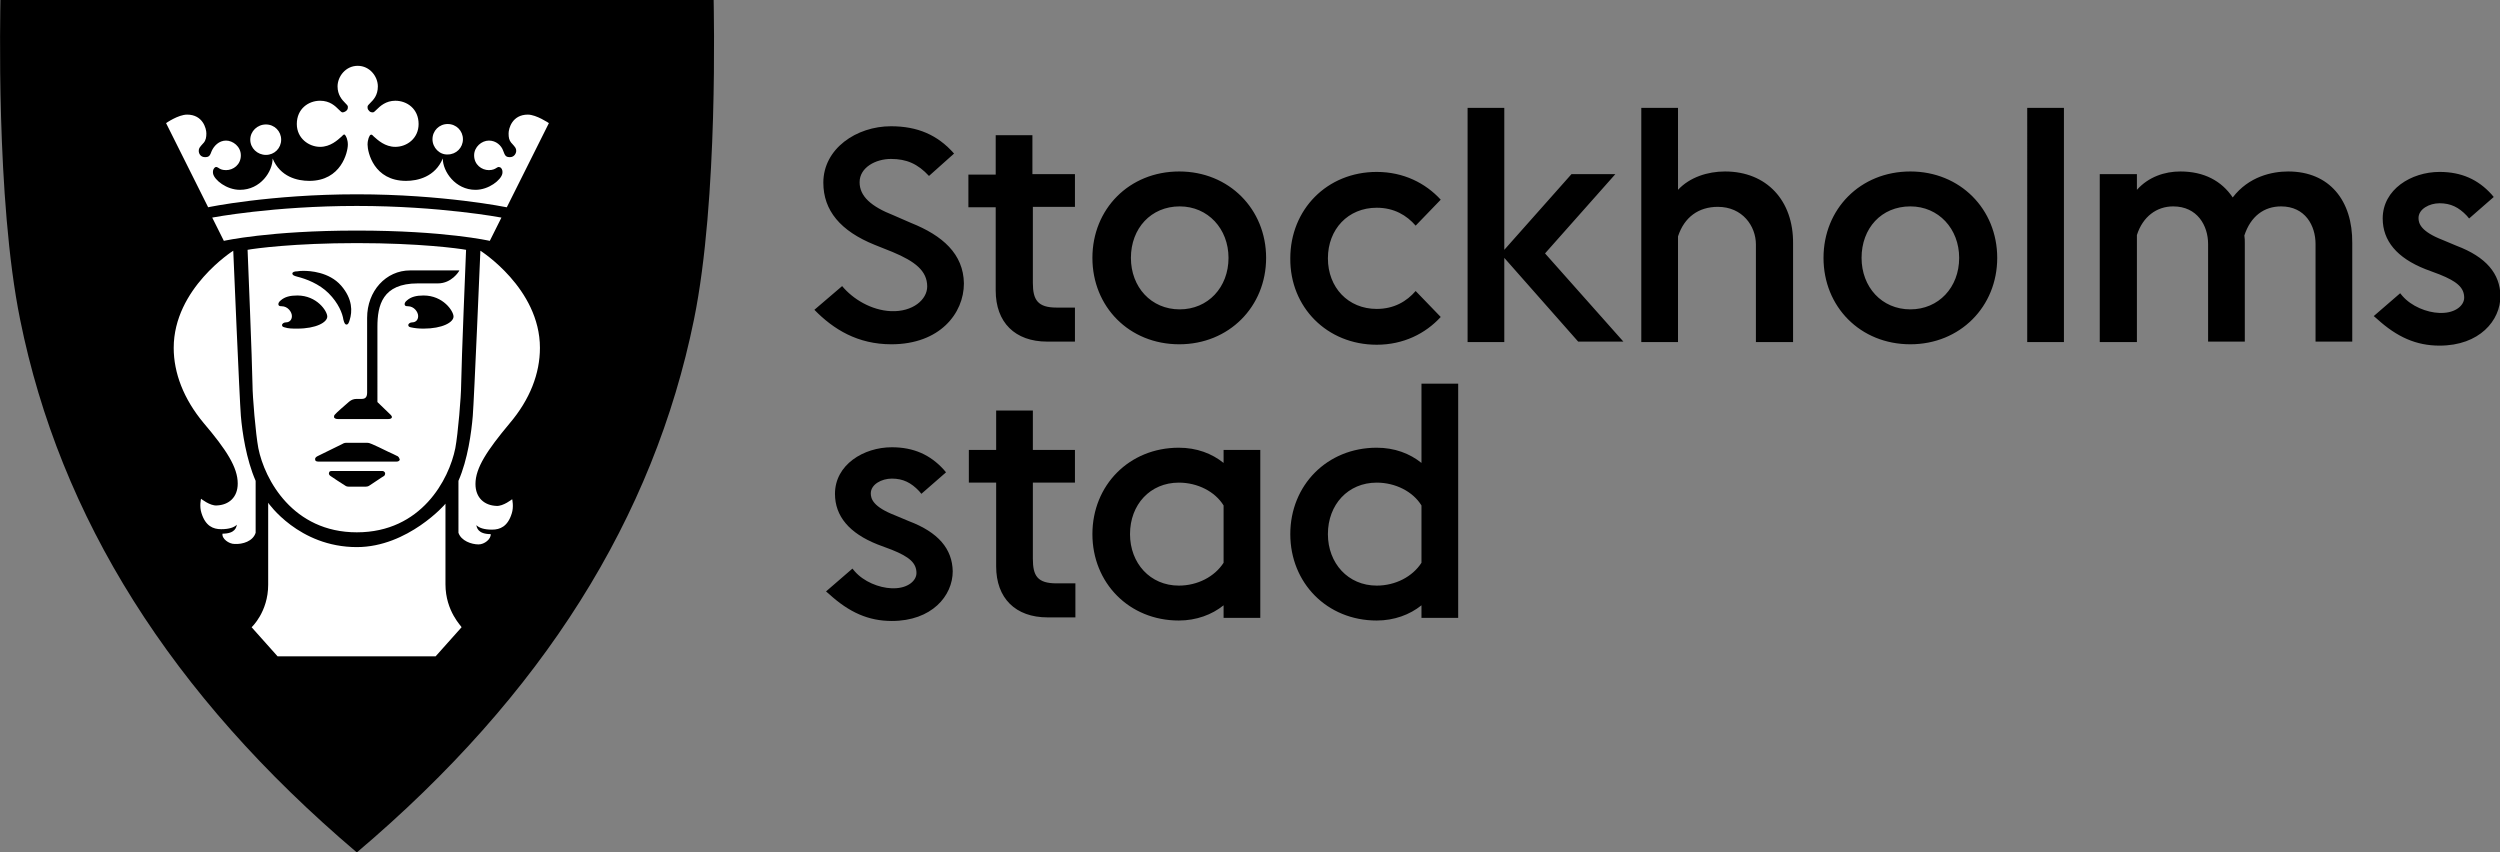
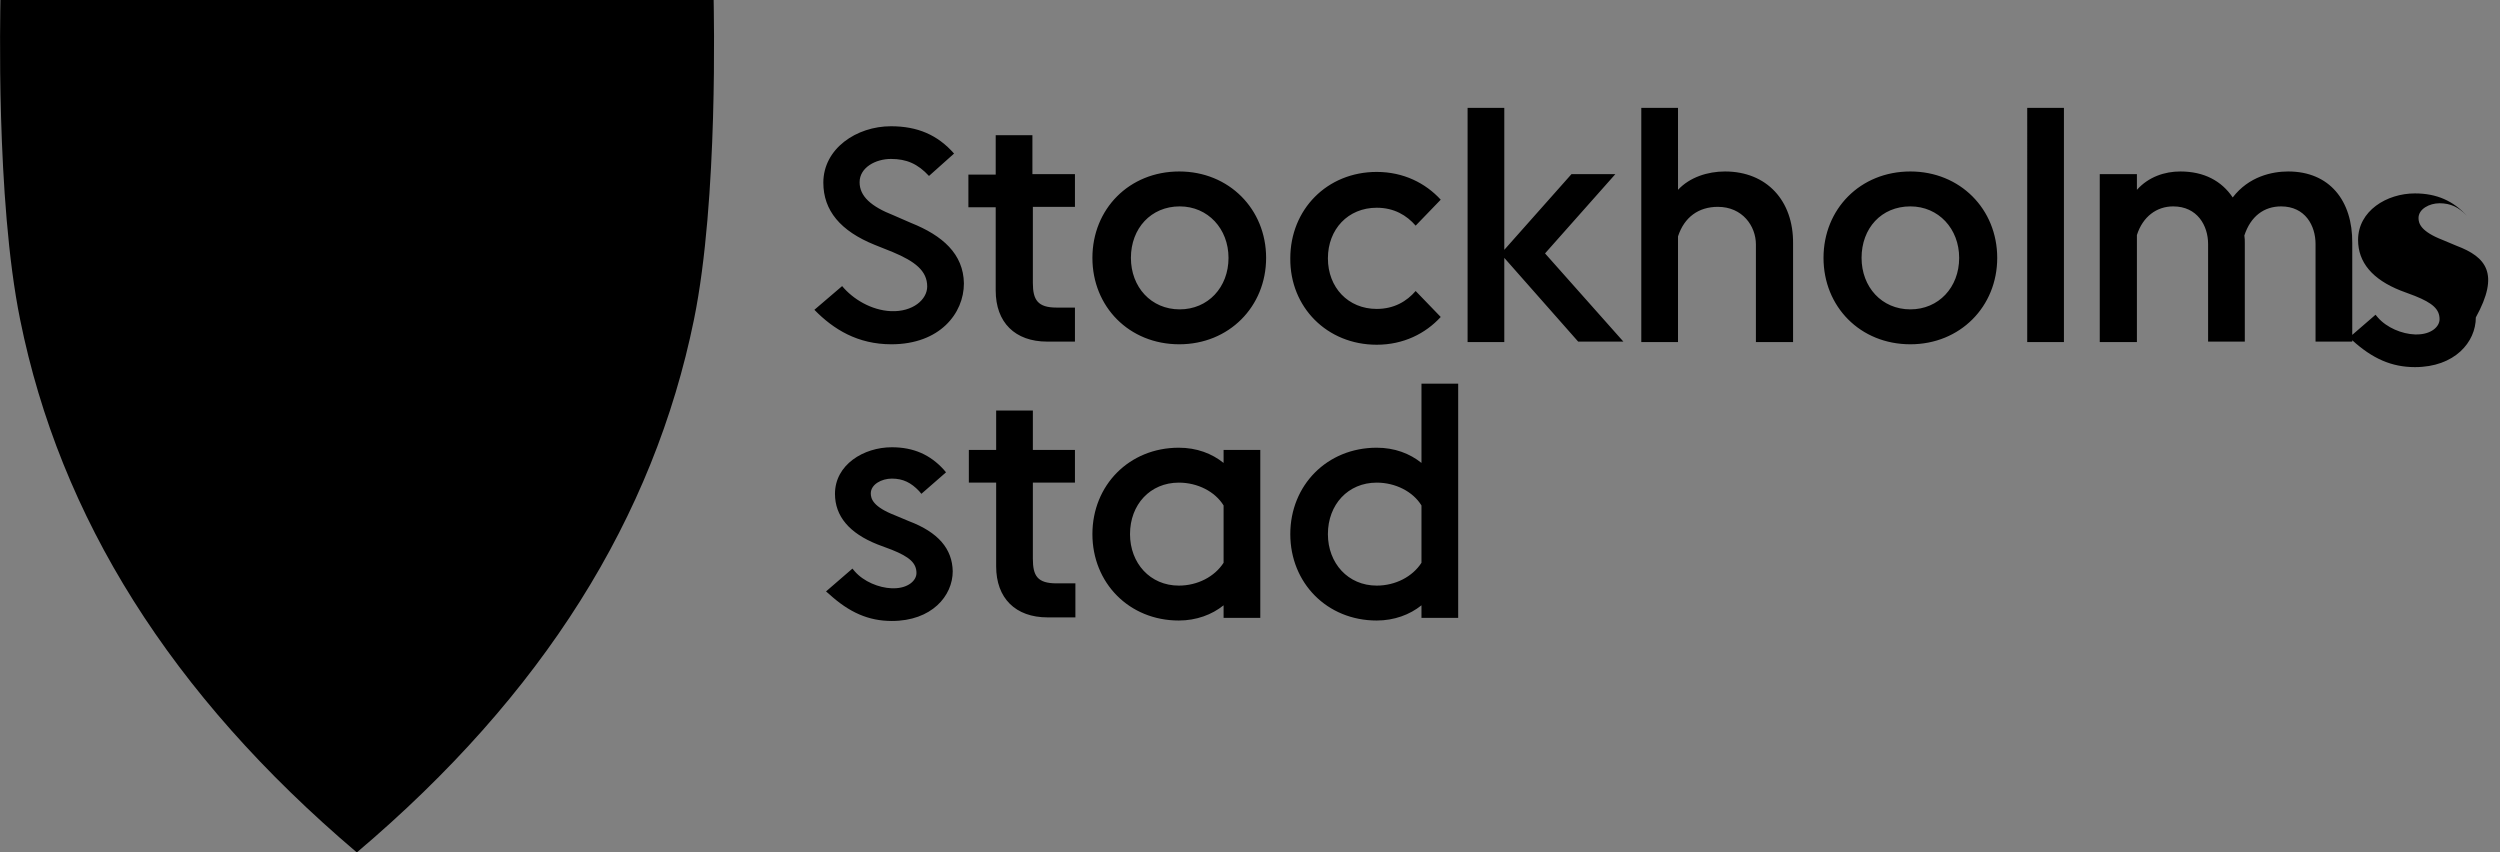
<svg xmlns="http://www.w3.org/2000/svg" version="1.1" id="Layer_1" x="0px" y="0px" viewBox="0 0 558.4 190.4" style="enable-background:new 0 0 558.4 190.4;" xml:space="preserve">
  <rect x="0" y="0" width="558.4" height="190.4" fill="#808080" stroke="none" />
  <style type="text/css">
	.st0{fill:#FFFFFF;}
</style>
-   <path d="M230.7,38.9h9.4v7.3h-9.4v17c0,3.8,1.1,5.5,5.3,5.5h4.1v7.6h-6.2c-7.2,0-11.5-4.3-11.5-11.4V46.3h-6.1v-7.3h6.1v-8.8h8.2  V38.9z M0.1,0C0.1,1.7-1,44.4,4.5,71.4c8.9,44.1,33.6,83.7,75.2,119c41.7-35.3,66.3-74.9,75.3-119c5.5-26.9,4.4-69.7,4.4-71.4H0.1z   M307.5,77c6,0,10.9-2.5,14.3-6.2l-5.6-5.8c-2,2.3-4.8,4-8.7,4c-6.4,0-10.9-4.8-10.9-11.3c0-6.5,4.5-11.3,10.9-11.3  c3.9,0,6.7,1.7,8.7,4l5.6-5.8c-3.4-3.7-8.3-6.2-14.3-6.2c-11.1,0-19.3,8.4-19.3,19.3C288.1,68.6,296.4,77,307.5,77z M273.3,100.5  h8.2V138h-8.2v-2.8c-2.6,2.1-6.1,3.4-10,3.4c-11.1,0-19.3-8.4-19.3-19.3c0-10.9,8.2-19.3,19.3-19.3c4,0,7.4,1.3,10,3.4V100.5z   M273.3,112.9c-1.9-3.1-5.8-5.1-10-5.1c-6.4,0-10.9,4.9-10.9,11.5c0,6.5,4.5,11.5,10.9,11.5c4.2,0,8-2,10-5.1V112.9z M203,116.4  l-3.1-1.3c-4.9-1.9-5.4-3.7-5.4-4.9c0-2,2.4-3.3,4.7-3.3c2.5,0,4.3,0.9,6.1,2.8l0.5,0.6l5.5-4.8l-0.5-0.6c-3-3.3-6.7-5-11.6-5  c-6.3,0-12.7,3.9-12.7,10.4c0,5,3.2,8.8,9.5,11.3l3.2,1.2c4,1.6,5.5,3,5.5,5.2c0,1.7-1.9,3.4-5.1,3.4c-0.1,0-0.3,0-0.4,0  c-2.9-0.1-6.3-1.5-8.3-3.8l-0.5-0.6l-5.9,5.1l0.7,0.6c4.5,4.1,8.8,6,14,6c8.9,0,13.6-5.6,13.6-11.1  C212.7,122.6,209.6,118.9,203,116.4z M230.7,91.7h-8.2v8.8h-6.1v7.3h6.1v18.7c0,7.1,4.3,11.4,11.5,11.4h6.2v-7.6H236  c-4.3,0-5.3-1.7-5.3-5.5v-17h9.4v-7.3h-9.4V91.7z M203.5,49.8l-3.9-1.7c-5.1-2-7.6-4.3-7.6-7.4c0-3.3,3.6-5.2,7-5.2  c3.5,0,6,1.1,8.5,3.8l5.6-5c-3.7-4.2-8.2-6.1-14.1-6.1c-7.7,0-15.1,5-15.1,12.6c0,6.2,3.8,10.8,11.5,13.9l4,1.6  c5,2.1,7.7,4.2,7.7,7.7c0,2.9-3.2,5.7-8.1,5.5c-4.4-0.2-8.5-2.7-10.9-5.6l-6.2,5.3c4.3,4.4,9.7,7.7,17.2,7.7  c10.8,0,16.2-6.9,16.2-13.6C215.2,56.7,210.5,52.6,203.5,49.8z M360.8,38.9H351l-15,16.9V24.1h-8.2v52.3h8.2V57.6l16.5,18.7h10.1  l-17.5-19.7L360.8,38.9z M452.8,76.4h8.2V24.1h-8.2V76.4z M282.8,57.6c0,10.9-8.3,19.3-19.4,19.3c-11.2,0-19.4-8.4-19.4-19.3  c0-10.9,8.2-19.3,19.4-19.3C274.5,38.3,282.8,46.7,282.8,57.6z M274.4,57.6c0-6.5-4.6-11.5-10.9-11.5c-6.4,0-10.9,4.9-10.9,11.5  c0,6.5,4.5,11.5,10.9,11.5C269.8,69.1,274.4,64.2,274.4,57.6z M548.7,54.9l-3.1-1.3c-4.9-1.9-5.4-3.7-5.4-4.9c0-2,2.4-3.3,4.7-3.3  c2.5,0,4.3,0.9,6.1,2.8l0.5,0.6L557,44l-0.5-0.6c-3-3.3-6.7-5-11.6-5c-6.3,0-12.7,3.9-12.7,10.4c0,5,3.2,8.8,9.5,11.3l3.2,1.2  c4,1.6,5.5,3,5.5,5.2c0,1.7-1.9,3.4-5.1,3.4c-0.1,0-0.3,0-0.4,0c-2.9-0.1-6.3-1.5-8.3-3.8l-0.5-0.6l-5.9,5.1l0.7,0.6  c4.5,4.1,8.8,6,14,6c8.9,0,13.6-5.6,13.6-11.1C558.4,61.1,555.3,57.4,548.7,54.9z M511.1,38.3c-3.6,0-8.8,1.1-12.4,5.8  c-2.5-3.7-6.4-5.8-11.7-5.8c-3.5,0-7.1,1.2-9.7,4.1v-3.5h-8.3v37.5h8.3V52.5c1.3-4.1,4.4-6.4,8.1-6.4c5.4,0,7.8,4.3,7.8,8.4v21.8  h8.2v-22c0-0.6,0-1.1-0.1-1.7c1.4-4.3,4.4-6.5,8.2-6.5c5.4,0,7.7,4.3,7.7,8.4v21.8h8.2v-22C525.5,44.8,520.3,38.3,511.1,38.3z   M317.5,85.7h8.2V138h-8.2v-2.8c-2.6,2.1-6.1,3.4-10,3.4c-11.1,0-19.3-8.4-19.3-19.3c0-10.9,8.2-19.3,19.3-19.3c4,0,7.4,1.3,10,3.4  V85.7z M317.5,112.9c-1.9-3.1-5.8-5.1-10-5.1c-6.4,0-10.9,4.9-10.9,11.5c0,6.5,4.5,11.5,10.9,11.5c4.2,0,8-2,10-5.1V112.9z   M446.1,57.6c0,10.9-8.3,19.3-19.4,19.3c-11.2,0-19.4-8.4-19.4-19.3c0-10.9,8.2-19.3,19.4-19.3C437.8,38.3,446.1,46.7,446.1,57.6z   M437.6,57.6c0-6.5-4.6-11.5-10.9-11.5c-6.5,0-10.9,4.9-10.9,11.5c0,6.5,4.5,11.5,10.9,11.5C433,69.1,437.6,64.2,437.6,57.6z   M385.3,38.3c-3.9,0-7.9,1.3-10.5,4.1V24.1h-8.2v52.3h8.2V52.8c1.4-4.3,4.6-6.6,8.9-6.6c5.5,0,8.5,4.3,8.5,8.4v21.8h8.3v-22  C400.6,44.8,394.6,38.3,385.3,38.3z" />
-   <path class="st0" d="M96.6,31.1c0-1.9,1.5-3.4,3.4-3.4c1.9,0,3.4,1.5,3.4,3.4s-1.5,3.4-3.4,3.4C98.2,34.6,96.6,33,96.6,31.1z   M59.4,34.6c1.9,0,3.4-1.5,3.4-3.4s-1.5-3.4-3.4-3.4c-1.9,0-3.5,1.5-3.5,3.4S57.5,34.6,59.4,34.6z M57.1,119v-11.6  c-2.1-4.8-3-10.9-3.3-14.5C53.5,89.3,52.1,56,52.1,56s-13.3,8.4-13.3,21.7c0,5.6,2.2,11.4,6.7,16.8c5.1,6,7.6,9.9,7.6,13.5  c0,3.1-2,4.8-4.7,4.9c-1.5,0.1-3.5-1.5-3.5-1.5s-0.4,1.7,0.1,3.2c0.9,2.9,2.6,3.6,4.4,3.6c1.8,0,2.9-0.4,3.5-1c-0.1,0.5-0.3,2-3.2,2  c-0.2,1.1,1.4,2.3,2.7,2.3C54.2,121.6,56.5,120.9,57.1,119z M112,48.6c0,0-13.7-2.6-32.3-2.6c-18.7,0-32.3,2.6-32.3,2.6l2.6,5.2  c0,0,10.1-2.3,29.7-2.3c19.7,0,29.7,2.3,29.7,2.3L112,48.6z M99.5,130.5v-18c0.1,0-8.4,9.7-19.8,9.7c-13,0-19.8-9.9-19.8-9.9v18.3  c0,6.1-3.7,9.5-3.7,9.5l5.8,6.5h35.3l5.8-6.5C103.2,140,99.5,136.6,99.5,130.5z M120.6,77.7c0-13.3-13.3-21.7-13.3-21.7  s-1.4,33.3-1.7,36.9c-0.3,3.6-1.1,9.7-3.2,14.5V119c0.6,1.8,2.9,2.6,4.5,2.6c1.3,0,2.8-1.2,2.7-2.3c-2.9,0-3.1-1.5-3.2-2  c0.6,0.6,1.7,1,3.5,1c1.8,0,3.5-0.7,4.4-3.6c0.5-1.5,0.1-3.2,0.1-3.2s-2,1.6-3.5,1.5c-2.7-0.1-4.7-1.8-4.7-4.9  c0-3.6,2.6-7.5,7.6-13.5C118.4,89.2,120.6,83.4,120.6,77.7z M79.7,43.4c19.3,0,33.5,2.9,33.5,2.9l9.4-18.8c0,0-2.8-1.9-4.7-1.9  c-3.5,0-4.3,3.1-4.3,4.2c0,0.9,0.1,1.5,0.6,2.1l0.1,0.1c0.8,0.9,1,1.1,1,1.7c0,0.5-0.4,1.4-1.4,1.4c-0.9,0-1.1-0.3-1.5-1.4  c-0.4-1.2-1.6-2.3-3.2-2.3c-1.6,0-3.3,1.4-3.3,3.3c0,2.1,1.7,3.3,3.3,3.3c0.9,0,1.4-0.3,1.7-0.5c0.2-0.1,0.3-0.2,0.5-0.2  c0.2,0,0.4,0.1,0.5,0.2c0.3,0.3,0.4,0.8,0.3,1.3c-0.3,1.4-3,3.6-6,3.6c-4.5,0-7.3-4.1-7.3-7c-1.7,4.1-5.6,5-8.2,5  c-7.2,0-8.6-6.4-8.6-8.1c0-1.1,0.4-2.1,0.7-2.2c0,0,0.2-0.1,0.4,0.1l0.3,0.3c0.9,0.8,2.5,2.3,4.8,2.3c2.6,0,5.2-1.9,5.2-5.1  c0-3.4-2.6-5.2-5.2-5.2c-2.1,0-3.4,1.2-4.2,2c-0.3,0.3-0.6,0.6-0.8,0.6c-0.4,0-0.7-0.1-0.9-0.4c-0.2-0.2-0.3-0.4-0.3-0.7  c0,0,0-0.1,0-0.2c0-0.2,0.3-0.5,0.6-0.8c0.7-0.7,1.7-1.7,1.7-3.7c0-2.2-1.8-4.6-4.5-4.6c-2.7,0-4.5,2.4-4.5,4.6c0,1.9,1,3,1.7,3.7  c0.3,0.3,0.6,0.6,0.6,0.8c0,0.1,0,0.1,0,0.2c0,0.3-0.1,0.5-0.3,0.7c-0.2,0.2-0.6,0.4-0.9,0.4c-0.2,0-0.5-0.3-0.8-0.6  c-0.8-0.8-2-2-4.2-2c-2.6,0-5.2,1.8-5.2,5.2c0,3.2,2.7,5.1,5.2,5.1c2.3,0,3.9-1.5,4.8-2.3l0.3-0.3c0.2-0.2,0.4-0.2,0.4-0.1  c0.3,0.2,0.7,1.1,0.7,2.2c0,1.7-1.5,8.1-8.6,8.1c-2.7,0-6.5-0.9-8.2-5c0,2.9-2.7,7-7.3,7c-3,0-5.7-2.2-6-3.6c-0.1-0.5,0-1,0.3-1.3  c0.1-0.1,0.2-0.2,0.4-0.2c0.2,0,0.3,0.1,0.5,0.2c0.3,0.2,0.7,0.5,1.7,0.5c1.6,0,3.3-1.2,3.3-3.3c0-2-1.8-3.3-3.3-3.3  c-1.6,0-2.7,1.2-3.2,2.3c-0.4,1.1-0.6,1.4-1.5,1.4c-1,0-1.4-0.8-1.4-1.4c0-0.6,0.2-0.8,1-1.7l0.1-0.1c0.5-0.6,0.6-1.3,0.6-2.1  c0-1.1-0.8-4.2-4.3-4.2c-2,0-4.7,1.9-4.7,1.9l9.4,18.8C46.3,46.3,60.4,43.4,79.7,43.4z M79.7,54.3c14,0,22.8,1.2,24.4,1.5  c-0.1,2.6-1,24.1-1.1,30.2c0,2.5-0.7,10.9-1.3,14.1c-1.4,7-7.6,18.8-22,18.8c-14.3,0-20.6-11.8-22-18.8c-0.6-3.2-1.3-11.6-1.3-14.1  c-0.1-6-1-27.6-1.1-30.2C56.9,55.5,65.7,54.3,79.7,54.3z M65.3,61.1c0,0.3,0.3,0.5,1.1,0.7c2,0.5,4.9,1.6,7,3.7  c2.2,2.2,3.1,4.5,3.3,5.9c0.2,0.8,0.4,1.1,0.7,1.1c0.3,0,0.5-0.3,0.7-1c0.6-1.9,0.7-4.7-1.9-7.7c-2.7-3.1-7.1-3.3-8.3-3.3  c-0.5,0-1,0-1.5,0.1C65.7,60.6,65.3,60.8,65.3,61.1z M66.4,73.4c4.2,0,6.7-1.4,6.7-2.7c0-1.2-2.3-4.7-6.7-4.7  c-1.6,0-2.8,0.3-3.7,1.1c-0.4,0.3-0.6,0.7-0.5,1c0.1,0.2,0.2,0.3,0.7,0.3c1.4,0,2.3,1.3,2.3,2.2c0,1-0.7,1.4-1.3,1.4  c-0.5,0-0.9,0.3-0.9,0.6c0,0.1,0,0.4,0.5,0.5C64.4,73.4,65.3,73.4,66.4,73.4z M86,105.6c-0.1-0.2-0.3-0.4-0.6-0.4H74.1  c-0.3,0-0.6,0.1-0.6,0.4c-0.1,0.2,0,0.5,0.3,0.7c0.4,0.3,2.7,1.8,3.2,2.1c0.4,0.3,0.6,0.3,1.2,0.3h3.2c0.5,0,0.8,0,1.2-0.3  c0.5-0.3,2.8-1.9,3.2-2.1C85.9,106.2,86.1,105.9,86,105.6z M88.6,101.8c-0.4-0.2-1.2-0.6-1.9-0.9c-1.4-0.7-3.1-1.5-3.6-1.7  c-0.5-0.2-0.7-0.3-1.2-0.3h-4.3c-0.5,0-0.7,0-1.2,0.3c-0.8,0.4-4.3,2.1-5.5,2.7c-0.4,0.2-0.6,0.5-0.5,0.8c0,0.2,0.2,0.4,0.7,0.4  h17.5c0.4,0,0.6-0.2,0.7-0.4C89.2,102.3,89,101.9,88.6,101.8z M101.3,70.7c0-1.2-2.3-4.7-6.7-4.7c-1.6,0-2.8,0.3-3.7,1.1  c-0.4,0.3-0.6,0.7-0.5,1c0.1,0.2,0.2,0.3,0.7,0.3c1.4,0,2.3,1.3,2.3,2.2c0,1-0.7,1.4-1.3,1.4c-0.5,0-0.9,0.3-0.9,0.6  c0,0.1,0,0.4,0.5,0.5c0.9,0.2,1.8,0.3,2.9,0.3C98.8,73.4,101.3,72,101.3,70.7z M79.7,89.1c-0.7,0-1.2,0.2-1.7,0.6  c-0.8,0.7-2.9,2.5-3.2,2.9c-0.2,0.2-0.2,0.4-0.2,0.6c0.1,0.2,0.3,0.4,0.9,0.4h11.2c0.4,0,0.7-0.1,0.8-0.3c0.1-0.2,0-0.4-0.3-0.7  c-0.6-0.6-2.6-2.5-2.9-2.8V73c0-4.8,1.1-9.7,9-9.7h4.5c3.1,0,4.7-2.7,4.7-2.7l0.1-0.2h-0.3c0,0-3.6,0-5.2,0c-0.7,0-1.3,0-2,0  c-0.9,0-1.9,0-3.5,0C86.2,60.4,82,65,82,71v16.7c0,1-0.4,1.4-1.2,1.4H79.7z" />
+   <path d="M230.7,38.9h9.4v7.3h-9.4v17c0,3.8,1.1,5.5,5.3,5.5h4.1v7.6h-6.2c-7.2,0-11.5-4.3-11.5-11.4V46.3h-6.1v-7.3h6.1v-8.8h8.2  V38.9z M0.1,0C0.1,1.7-1,44.4,4.5,71.4c8.9,44.1,33.6,83.7,75.2,119c41.7-35.3,66.3-74.9,75.3-119c5.5-26.9,4.4-69.7,4.4-71.4H0.1z   M307.5,77c6,0,10.9-2.5,14.3-6.2l-5.6-5.8c-2,2.3-4.8,4-8.7,4c-6.4,0-10.9-4.8-10.9-11.3c0-6.5,4.5-11.3,10.9-11.3  c3.9,0,6.7,1.7,8.7,4l5.6-5.8c-3.4-3.7-8.3-6.2-14.3-6.2c-11.1,0-19.3,8.4-19.3,19.3C288.1,68.6,296.4,77,307.5,77z M273.3,100.5  h8.2V138h-8.2v-2.8c-2.6,2.1-6.1,3.4-10,3.4c-11.1,0-19.3-8.4-19.3-19.3c0-10.9,8.2-19.3,19.3-19.3c4,0,7.4,1.3,10,3.4V100.5z   M273.3,112.9c-1.9-3.1-5.8-5.1-10-5.1c-6.4,0-10.9,4.9-10.9,11.5c0,6.5,4.5,11.5,10.9,11.5c4.2,0,8-2,10-5.1V112.9z M203,116.4  l-3.1-1.3c-4.9-1.9-5.4-3.7-5.4-4.9c0-2,2.4-3.3,4.7-3.3c2.5,0,4.3,0.9,6.1,2.8l0.5,0.6l5.5-4.8l-0.5-0.6c-3-3.3-6.7-5-11.6-5  c-6.3,0-12.7,3.9-12.7,10.4c0,5,3.2,8.8,9.5,11.3l3.2,1.2c4,1.6,5.5,3,5.5,5.2c0,1.7-1.9,3.4-5.1,3.4c-0.1,0-0.3,0-0.4,0  c-2.9-0.1-6.3-1.5-8.3-3.8l-0.5-0.6l-5.9,5.1l0.7,0.6c4.5,4.1,8.8,6,14,6c8.9,0,13.6-5.6,13.6-11.1  C212.7,122.6,209.6,118.9,203,116.4z M230.7,91.7h-8.2v8.8h-6.1v7.3h6.1v18.7c0,7.1,4.3,11.4,11.5,11.4h6.2v-7.6H236  c-4.3,0-5.3-1.7-5.3-5.5v-17h9.4v-7.3h-9.4V91.7z M203.5,49.8l-3.9-1.7c-5.1-2-7.6-4.3-7.6-7.4c0-3.3,3.6-5.2,7-5.2  c3.5,0,6,1.1,8.5,3.8l5.6-5c-3.7-4.2-8.2-6.1-14.1-6.1c-7.7,0-15.1,5-15.1,12.6c0,6.2,3.8,10.8,11.5,13.9l4,1.6  c5,2.1,7.7,4.2,7.7,7.7c0,2.9-3.2,5.7-8.1,5.5c-4.4-0.2-8.5-2.7-10.9-5.6l-6.2,5.3c4.3,4.4,9.7,7.7,17.2,7.7  c10.8,0,16.2-6.9,16.2-13.6C215.2,56.7,210.5,52.6,203.5,49.8z M360.8,38.9H351l-15,16.9V24.1h-8.2v52.3h8.2V57.6l16.5,18.7h10.1  l-17.5-19.7L360.8,38.9z M452.8,76.4h8.2V24.1h-8.2V76.4z M282.8,57.6c0,10.9-8.3,19.3-19.4,19.3c-11.2,0-19.4-8.4-19.4-19.3  c0-10.9,8.2-19.3,19.4-19.3C274.5,38.3,282.8,46.7,282.8,57.6z M274.4,57.6c0-6.5-4.6-11.5-10.9-11.5c-6.4,0-10.9,4.9-10.9,11.5  c0,6.5,4.5,11.5,10.9,11.5C269.8,69.1,274.4,64.2,274.4,57.6z M548.7,54.9l-3.1-1.3c-4.9-1.9-5.4-3.7-5.4-4.9c0-2,2.4-3.3,4.7-3.3  c2.5,0,4.3,0.9,6.1,2.8l0.5,0.6l-0.5-0.6c-3-3.3-6.7-5-11.6-5c-6.3,0-12.7,3.9-12.7,10.4c0,5,3.2,8.8,9.5,11.3l3.2,1.2  c4,1.6,5.5,3,5.5,5.2c0,1.7-1.9,3.4-5.1,3.4c-0.1,0-0.3,0-0.4,0c-2.9-0.1-6.3-1.5-8.3-3.8l-0.5-0.6l-5.9,5.1l0.7,0.6  c4.5,4.1,8.8,6,14,6c8.9,0,13.6-5.6,13.6-11.1C558.4,61.1,555.3,57.4,548.7,54.9z M511.1,38.3c-3.6,0-8.8,1.1-12.4,5.8  c-2.5-3.7-6.4-5.8-11.7-5.8c-3.5,0-7.1,1.2-9.7,4.1v-3.5h-8.3v37.5h8.3V52.5c1.3-4.1,4.4-6.4,8.1-6.4c5.4,0,7.8,4.3,7.8,8.4v21.8  h8.2v-22c0-0.6,0-1.1-0.1-1.7c1.4-4.3,4.4-6.5,8.2-6.5c5.4,0,7.7,4.3,7.7,8.4v21.8h8.2v-22C525.5,44.8,520.3,38.3,511.1,38.3z   M317.5,85.7h8.2V138h-8.2v-2.8c-2.6,2.1-6.1,3.4-10,3.4c-11.1,0-19.3-8.4-19.3-19.3c0-10.9,8.2-19.3,19.3-19.3c4,0,7.4,1.3,10,3.4  V85.7z M317.5,112.9c-1.9-3.1-5.8-5.1-10-5.1c-6.4,0-10.9,4.9-10.9,11.5c0,6.5,4.5,11.5,10.9,11.5c4.2,0,8-2,10-5.1V112.9z   M446.1,57.6c0,10.9-8.3,19.3-19.4,19.3c-11.2,0-19.4-8.4-19.4-19.3c0-10.9,8.2-19.3,19.4-19.3C437.8,38.3,446.1,46.7,446.1,57.6z   M437.6,57.6c0-6.5-4.6-11.5-10.9-11.5c-6.5,0-10.9,4.9-10.9,11.5c0,6.5,4.5,11.5,10.9,11.5C433,69.1,437.6,64.2,437.6,57.6z   M385.3,38.3c-3.9,0-7.9,1.3-10.5,4.1V24.1h-8.2v52.3h8.2V52.8c1.4-4.3,4.6-6.6,8.9-6.6c5.5,0,8.5,4.3,8.5,8.4v21.8h8.3v-22  C400.6,44.8,394.6,38.3,385.3,38.3z" />
</svg>